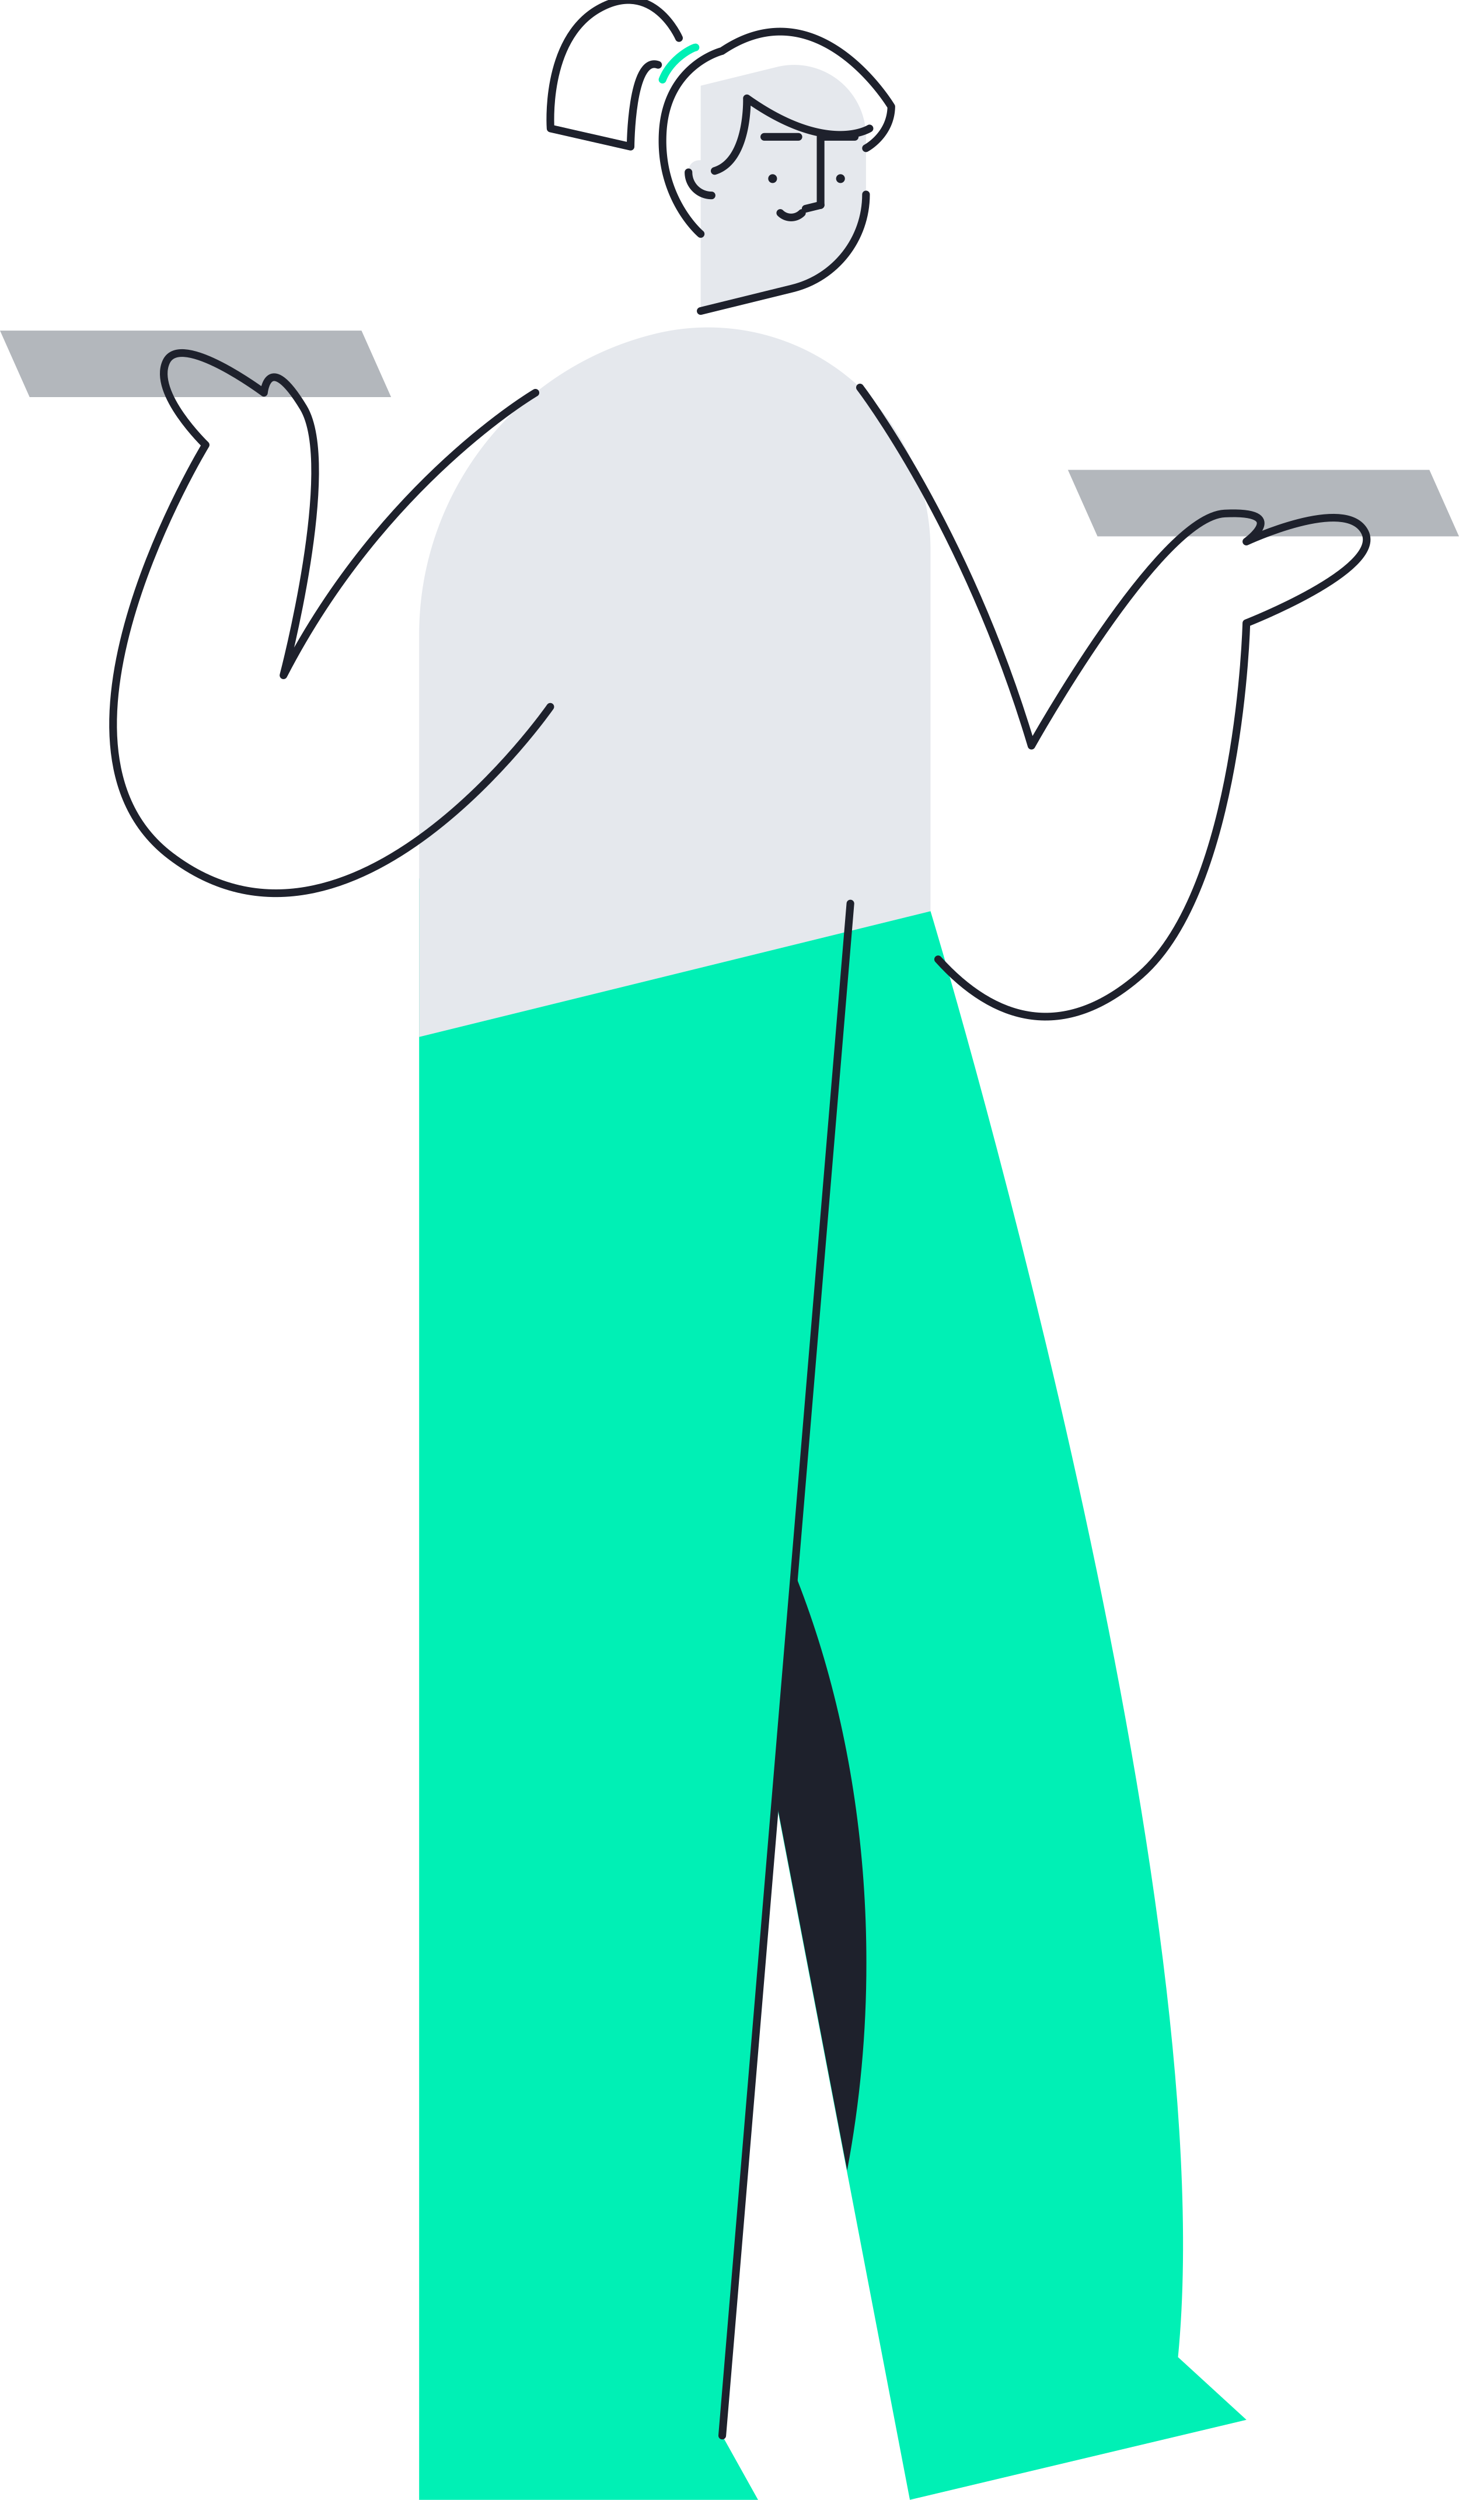
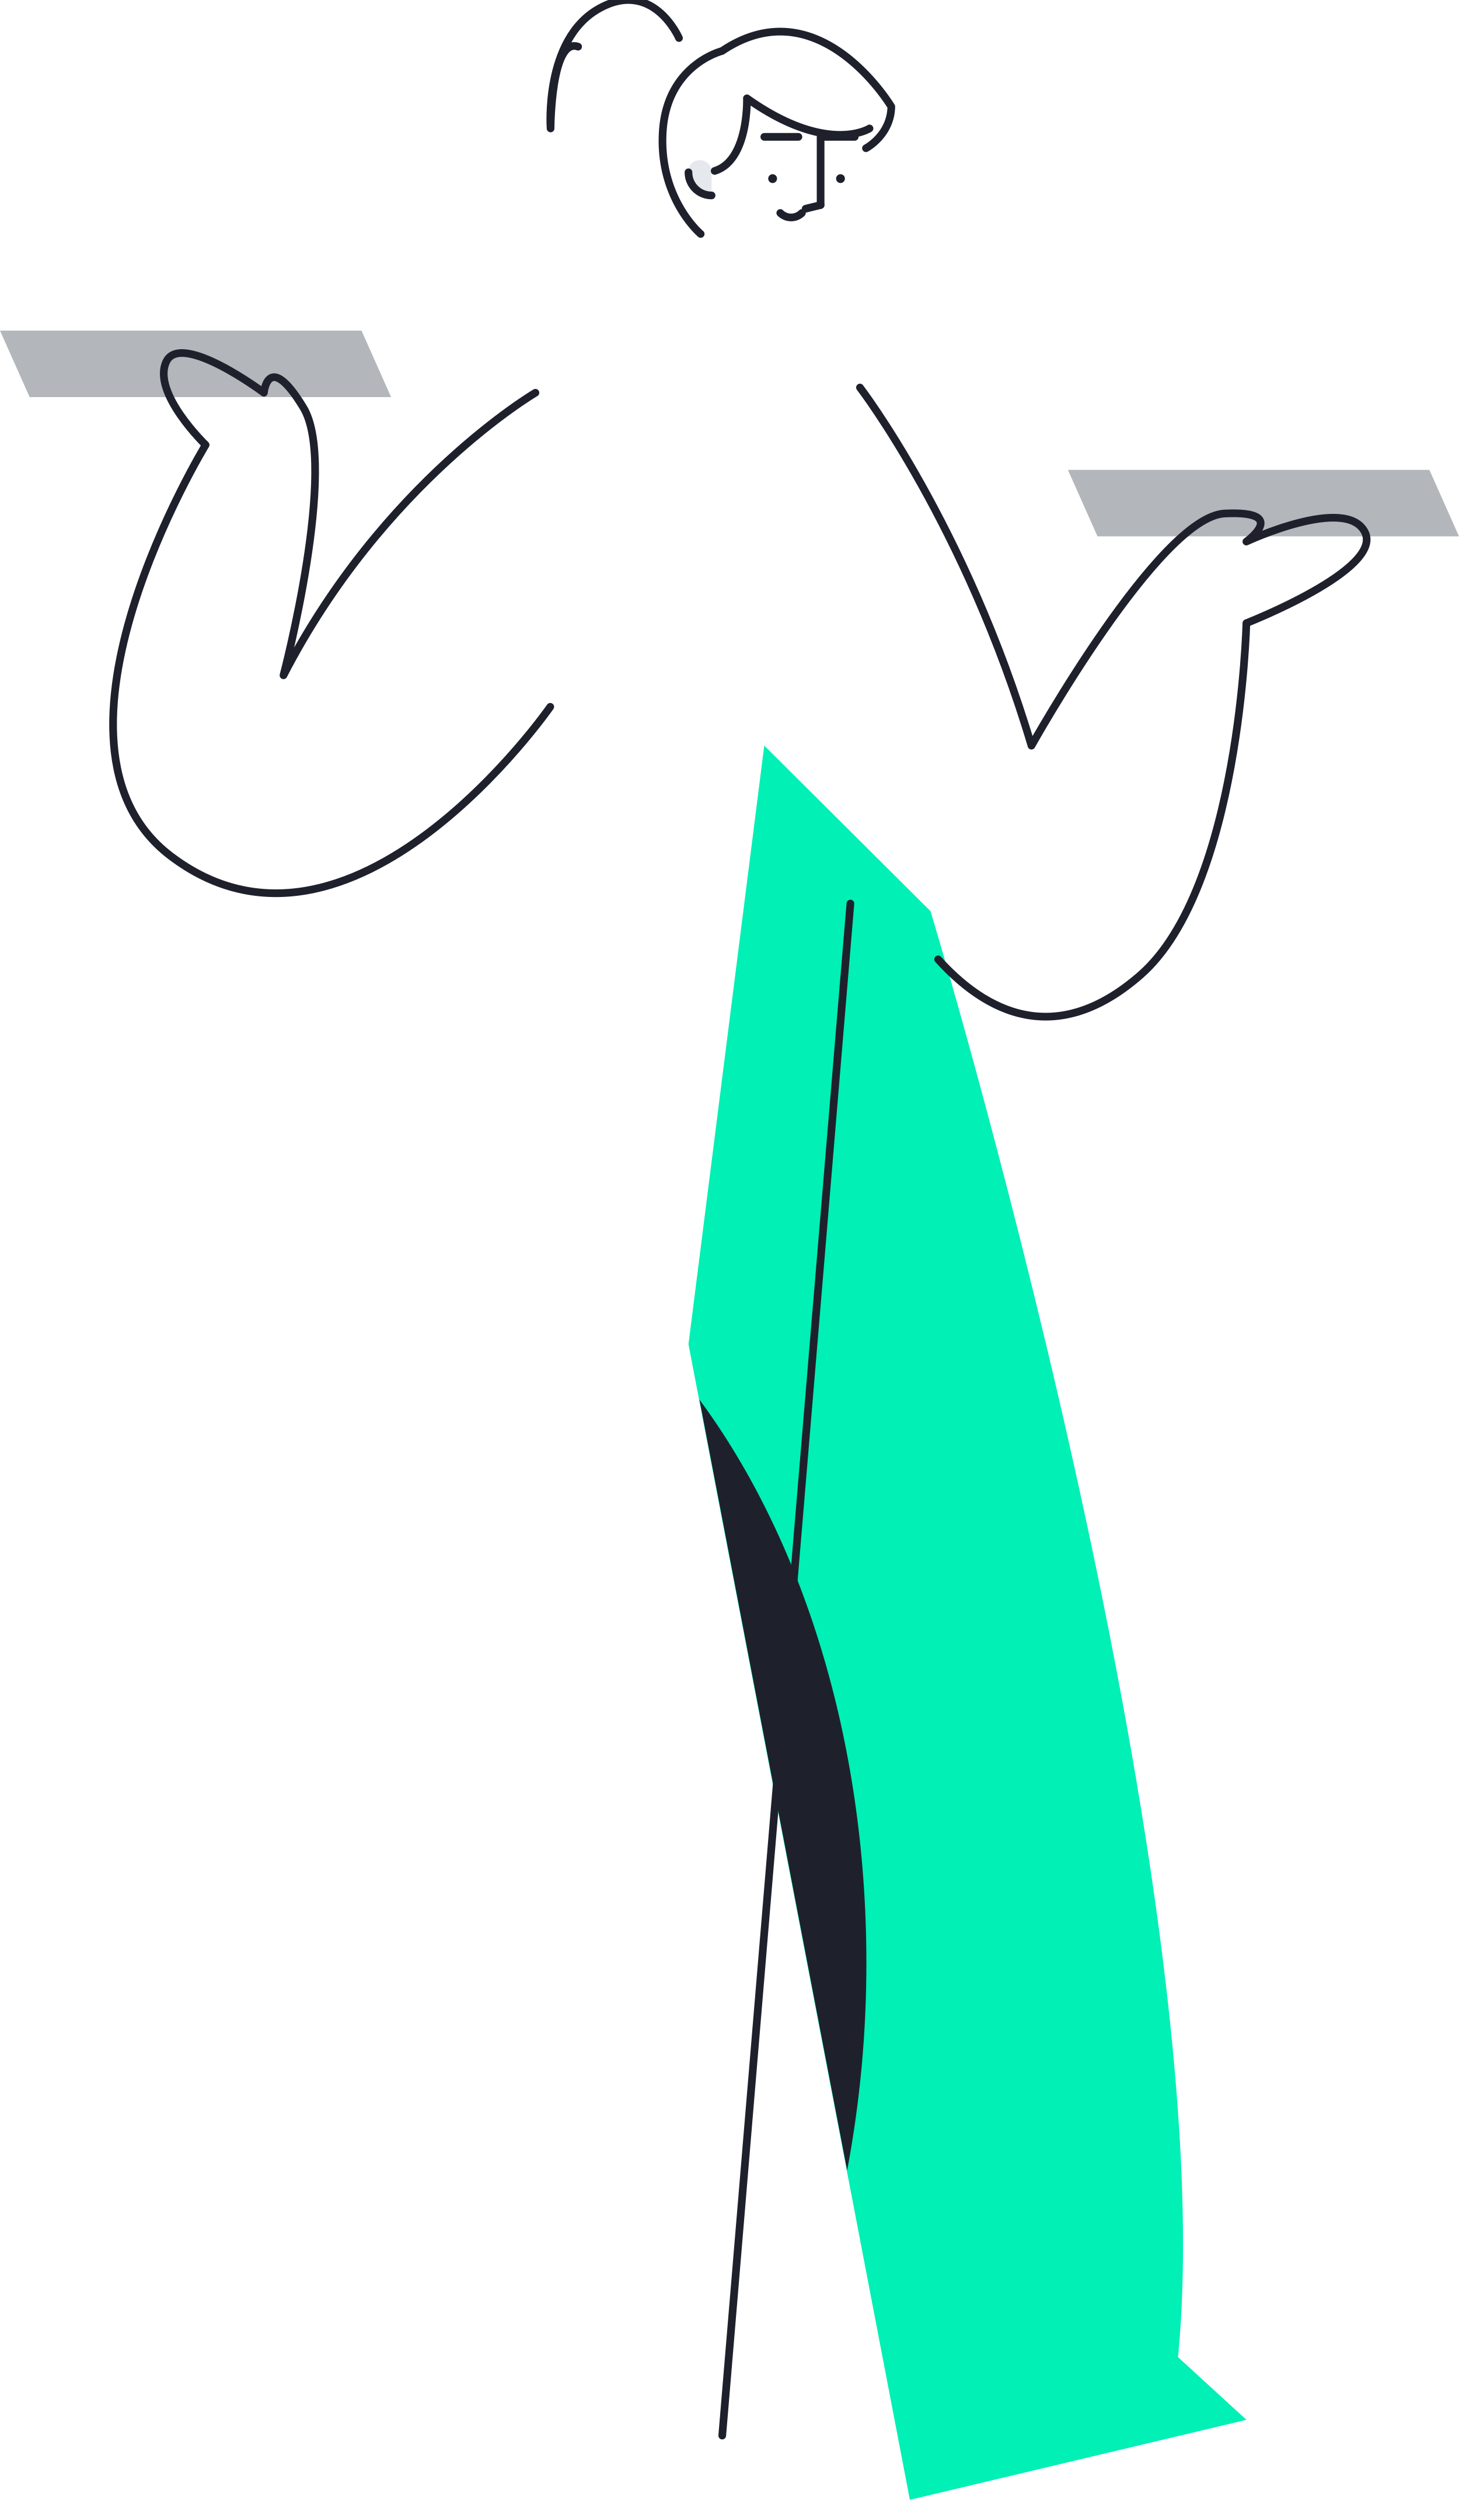
<svg xmlns="http://www.w3.org/2000/svg" width="285" height="488" fill="none">
  <style>.B{stroke-width:1.5}.C{stroke-linecap:round}.D{stroke-linejoin:round}.E{stroke:#1e212c}.F{fill:#e5e8ed}</style>
  <g clip-path="url(#A)">
    <g fill="#b3b7bc">
      <path d="M5.783 77.52H76.4l-5.783-12.984H0L5.783 77.52zm208.6 27.187H285l-5.783-12.984H208.6l5.783 12.984z" />
    </g>
    <path d="M149.297 145.564l32.47 32.314s57.476 189.15 48.345 282.265l13.365 12.237L177.734 488l-43.247-225.584 14.8-116.85z" fill="#00f0b5" />
    <path d="M169.238 383.12c.018 13.613-1.24 27.198-3.758 40.576L136.633 273.23c20.022 27.1 32.605 66.294 32.605 109.892z" fill="#1e212c" />
-     <path d="M166.113 176.385l-84.24-4.882V488h66.205l-7-12.54 25.034-299.074z" fill="#00f0b5" />
-     <path d="M169.164 26.715v11.25c0 8.698-5.94 16.272-14.387 18.348l-17.905 4.4V16.73l14.888-3.658a14.05 14.05 0 0 1 12.022 2.586c3.398 2.663 5.382 6.74 5.382 11.055h0z" class="F" />
-     <path d="M169.164 37.964c0 8.698-5.94 16.272-14.387 18.348l-17.905 4.4" class="B C D E" />
    <g fill="#1e212c">
      <path d="M150.922 35.732c-.477 0-.864-.387-.864-.863s.387-.863.864-.863.863.386.863.863-.386.863-.863.863zm13.26 0c-.476 0-.863-.387-.863-.863s.387-.863.863-.863.864.386.864.863-.387.863-.864.863z" />
    </g>
    <g class="B C D E">
      <path d="M160.295 40.018V26.715h6.666m-17.666 0h6.666" />
    </g>
    <path d="M139 33.53v4.62c-2.492 0-4.513-2.02-4.513-4.512l.018-.41c.253-2.802 4.495-2.5 4.495.303z" class="F" />
    <g class="B C D E">
      <path d="M139 38.15c-2.492 0-4.513-2.02-4.513-4.512m22.16 7.935a2.99 2.99 0 0 1-4.226 0m7.87-1.543l-2.915.716m12.47-15.668s-8.22 5.275-23.945-5.883c0 0 .406 12.114-6.3 14.172m29.56-4.434s4.844-2.536 4.945-8.115c0 0-14.102-23.635-33.075-10.854 0 0-10.755 2.637-11.567 15.723s7.406 19.983 7.406 19.983" />
    </g>
-     <path d="M135.86 9.254c-.405 0-4.78 2.03-6.448 6.29" stroke="#00f0b5" class="B C D" />
-     <path d="M132.633 7.428s-5.096-11.767-15.75-5.68-9.334 23.33-9.334 23.33l15.625 3.55s.092-17.864 5.377-15.968" class="B C D E" />
-     <path d="M181.766 107.38v70.5l-99.893 24.546V123.9c0-27.84 19.01-52.085 46.053-58.73h0a43.47 43.47 0 0 1 37.191 8.001c10.5 8.237 16.65 20.848 16.65 34.2h0z" class="F" />
+     <path d="M132.633 7.428s-5.096-11.767-15.75-5.68-9.334 23.33-9.334 23.33s.092-17.864 5.377-15.968" class="B C D E" />
    <g class="B C D E">
      <path d="M141.08 475.46l25.034-299.074M104.592 76.67s-29.736 17.422-49.216 55.157c0 0 10.777-40.916 3.878-52.277s-7.7-2.88-7.7-2.88S35.31 64.537 32.47 70.623s7.7 16.23 7.7 16.23-35.6 58.3-6.9 80.2c35.308 26.92 74.22-29.075 74.22-29.075m60.495-62.33s20.72 27 33.503 69.918c0 0 24.96-44.713 37.743-45.322s4.233 5.478 4.233 5.478 19.508-9.13 23.16-1.826-23.16 17.75-23.16 17.75-1.2 51.634-20.67 68.676c-14.995 13.118-28.543 9.14-39.54-3.047" />
    </g>
  </g>
  <defs>
    <clipPath id="A">
      <path fill="#fff" d="M0 0h285v488H0z" />
    </clipPath>
  </defs>
</svg>